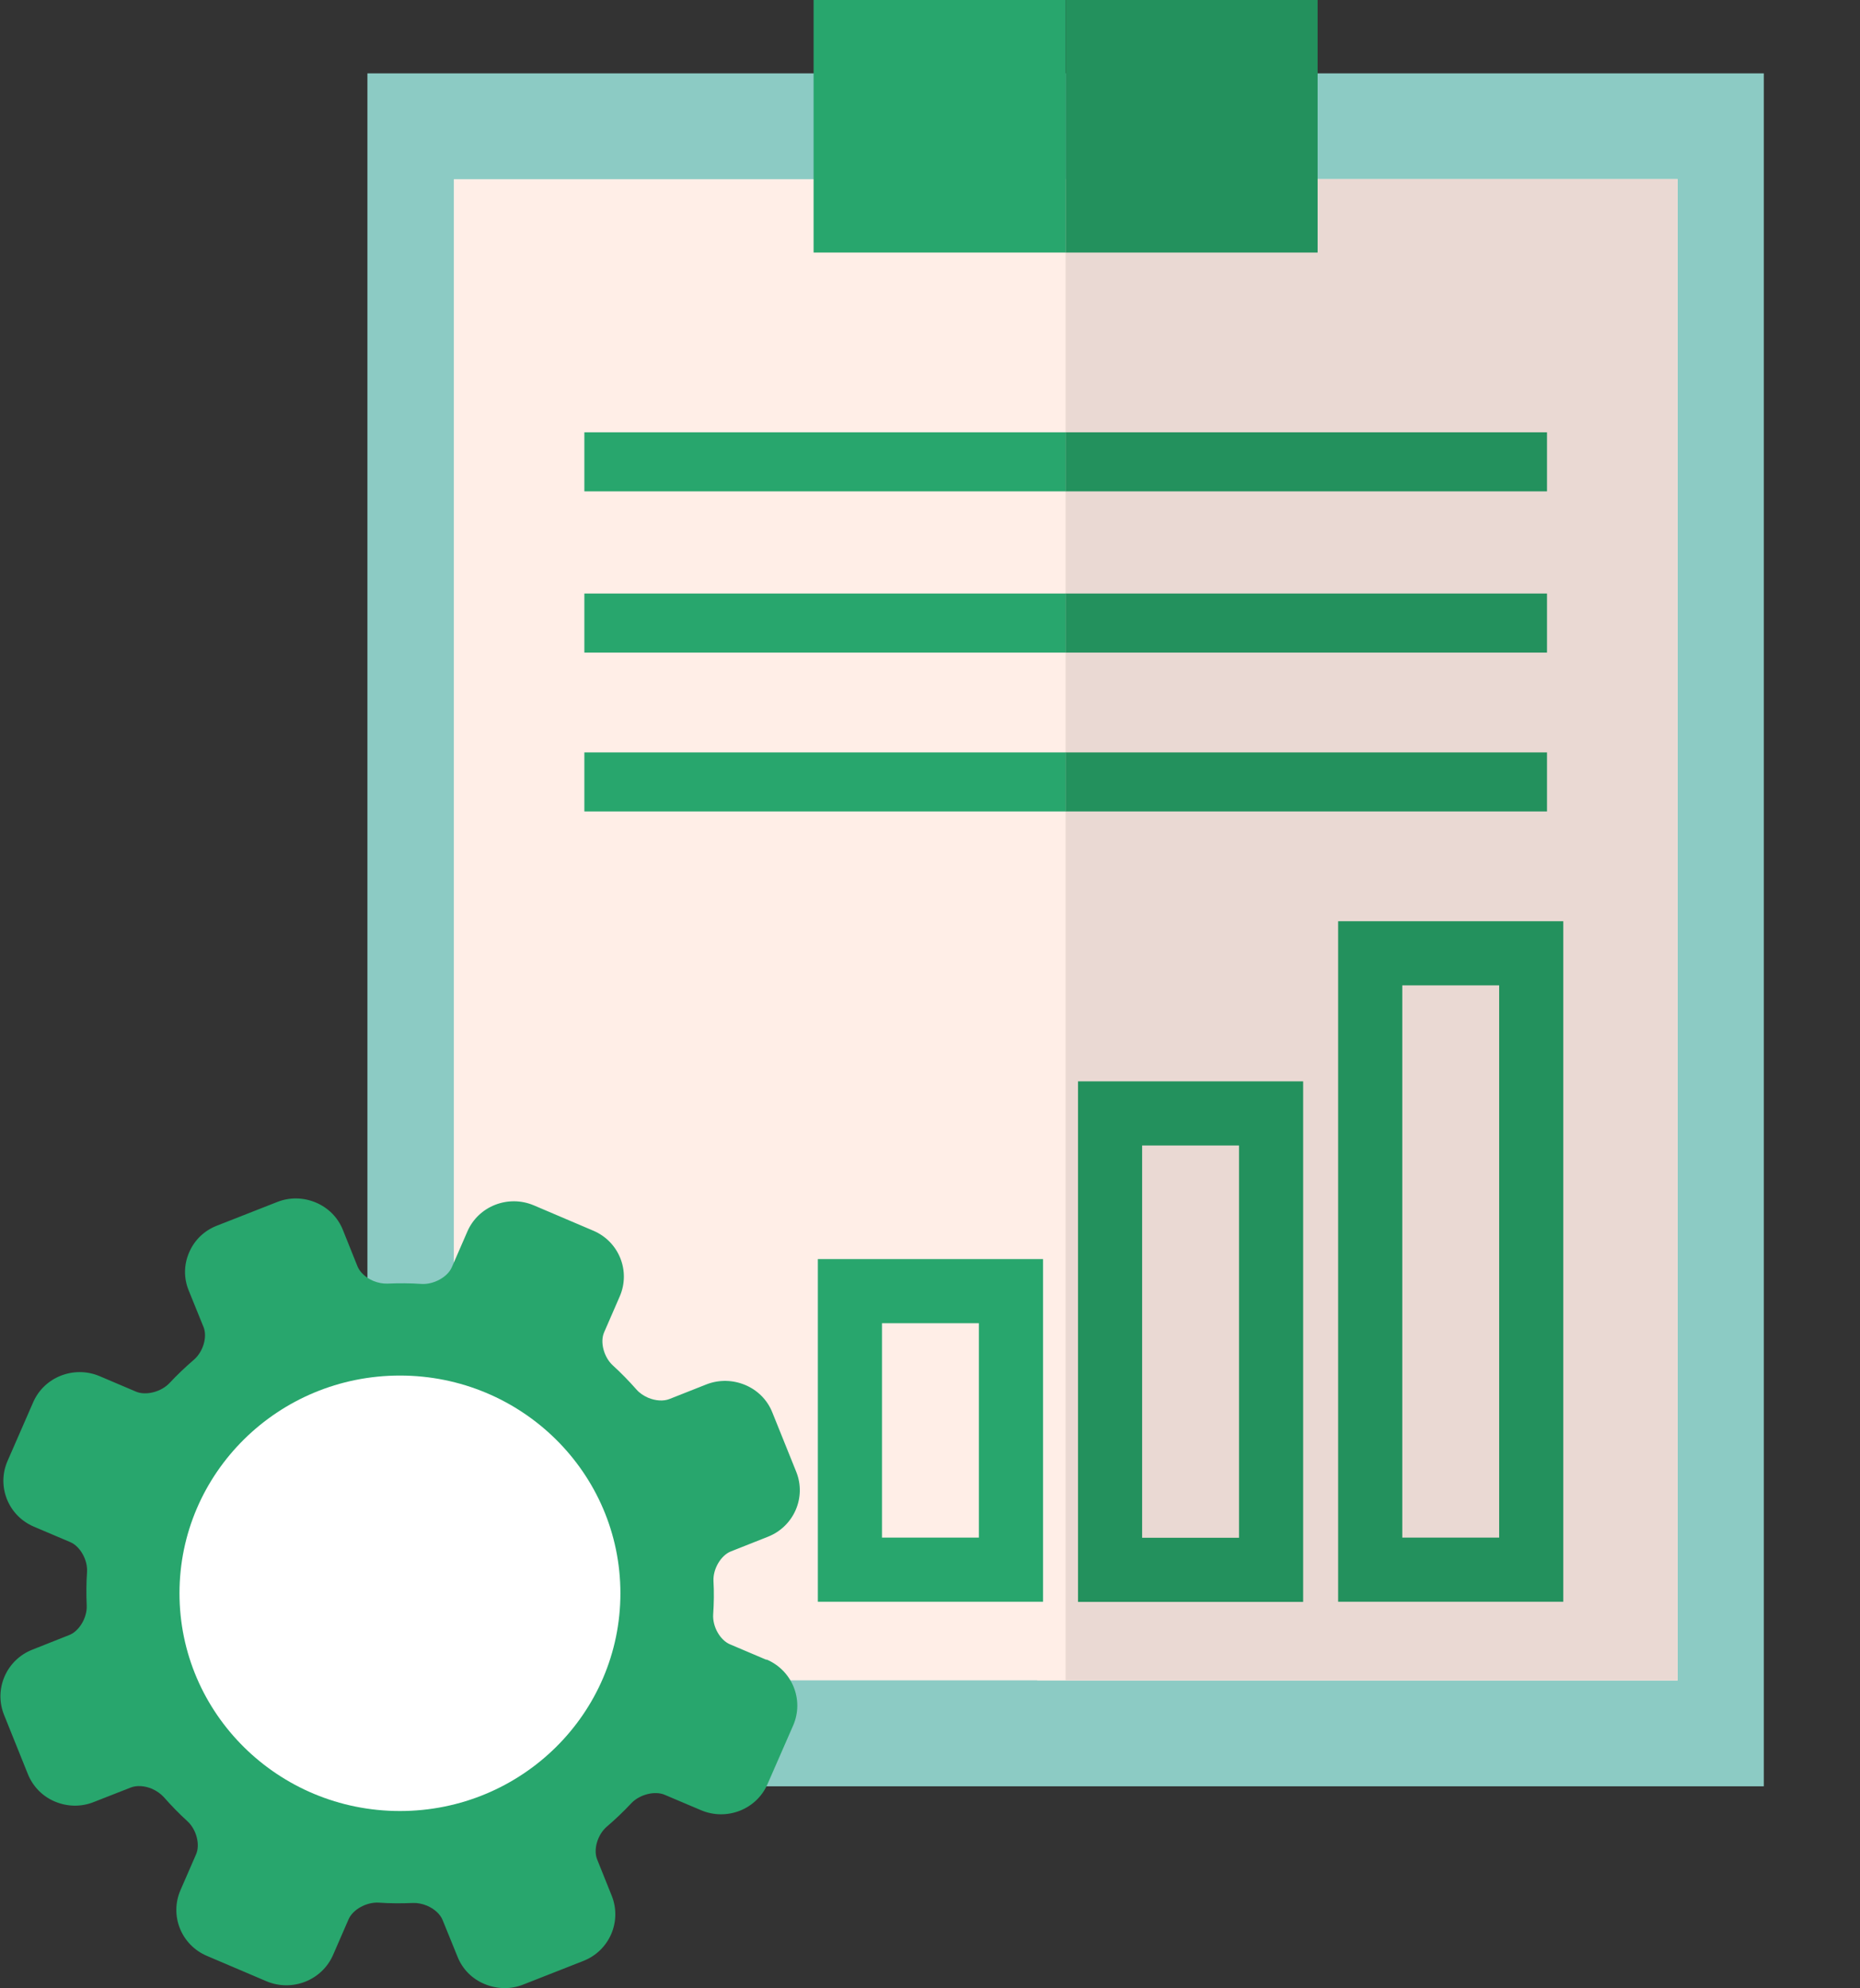
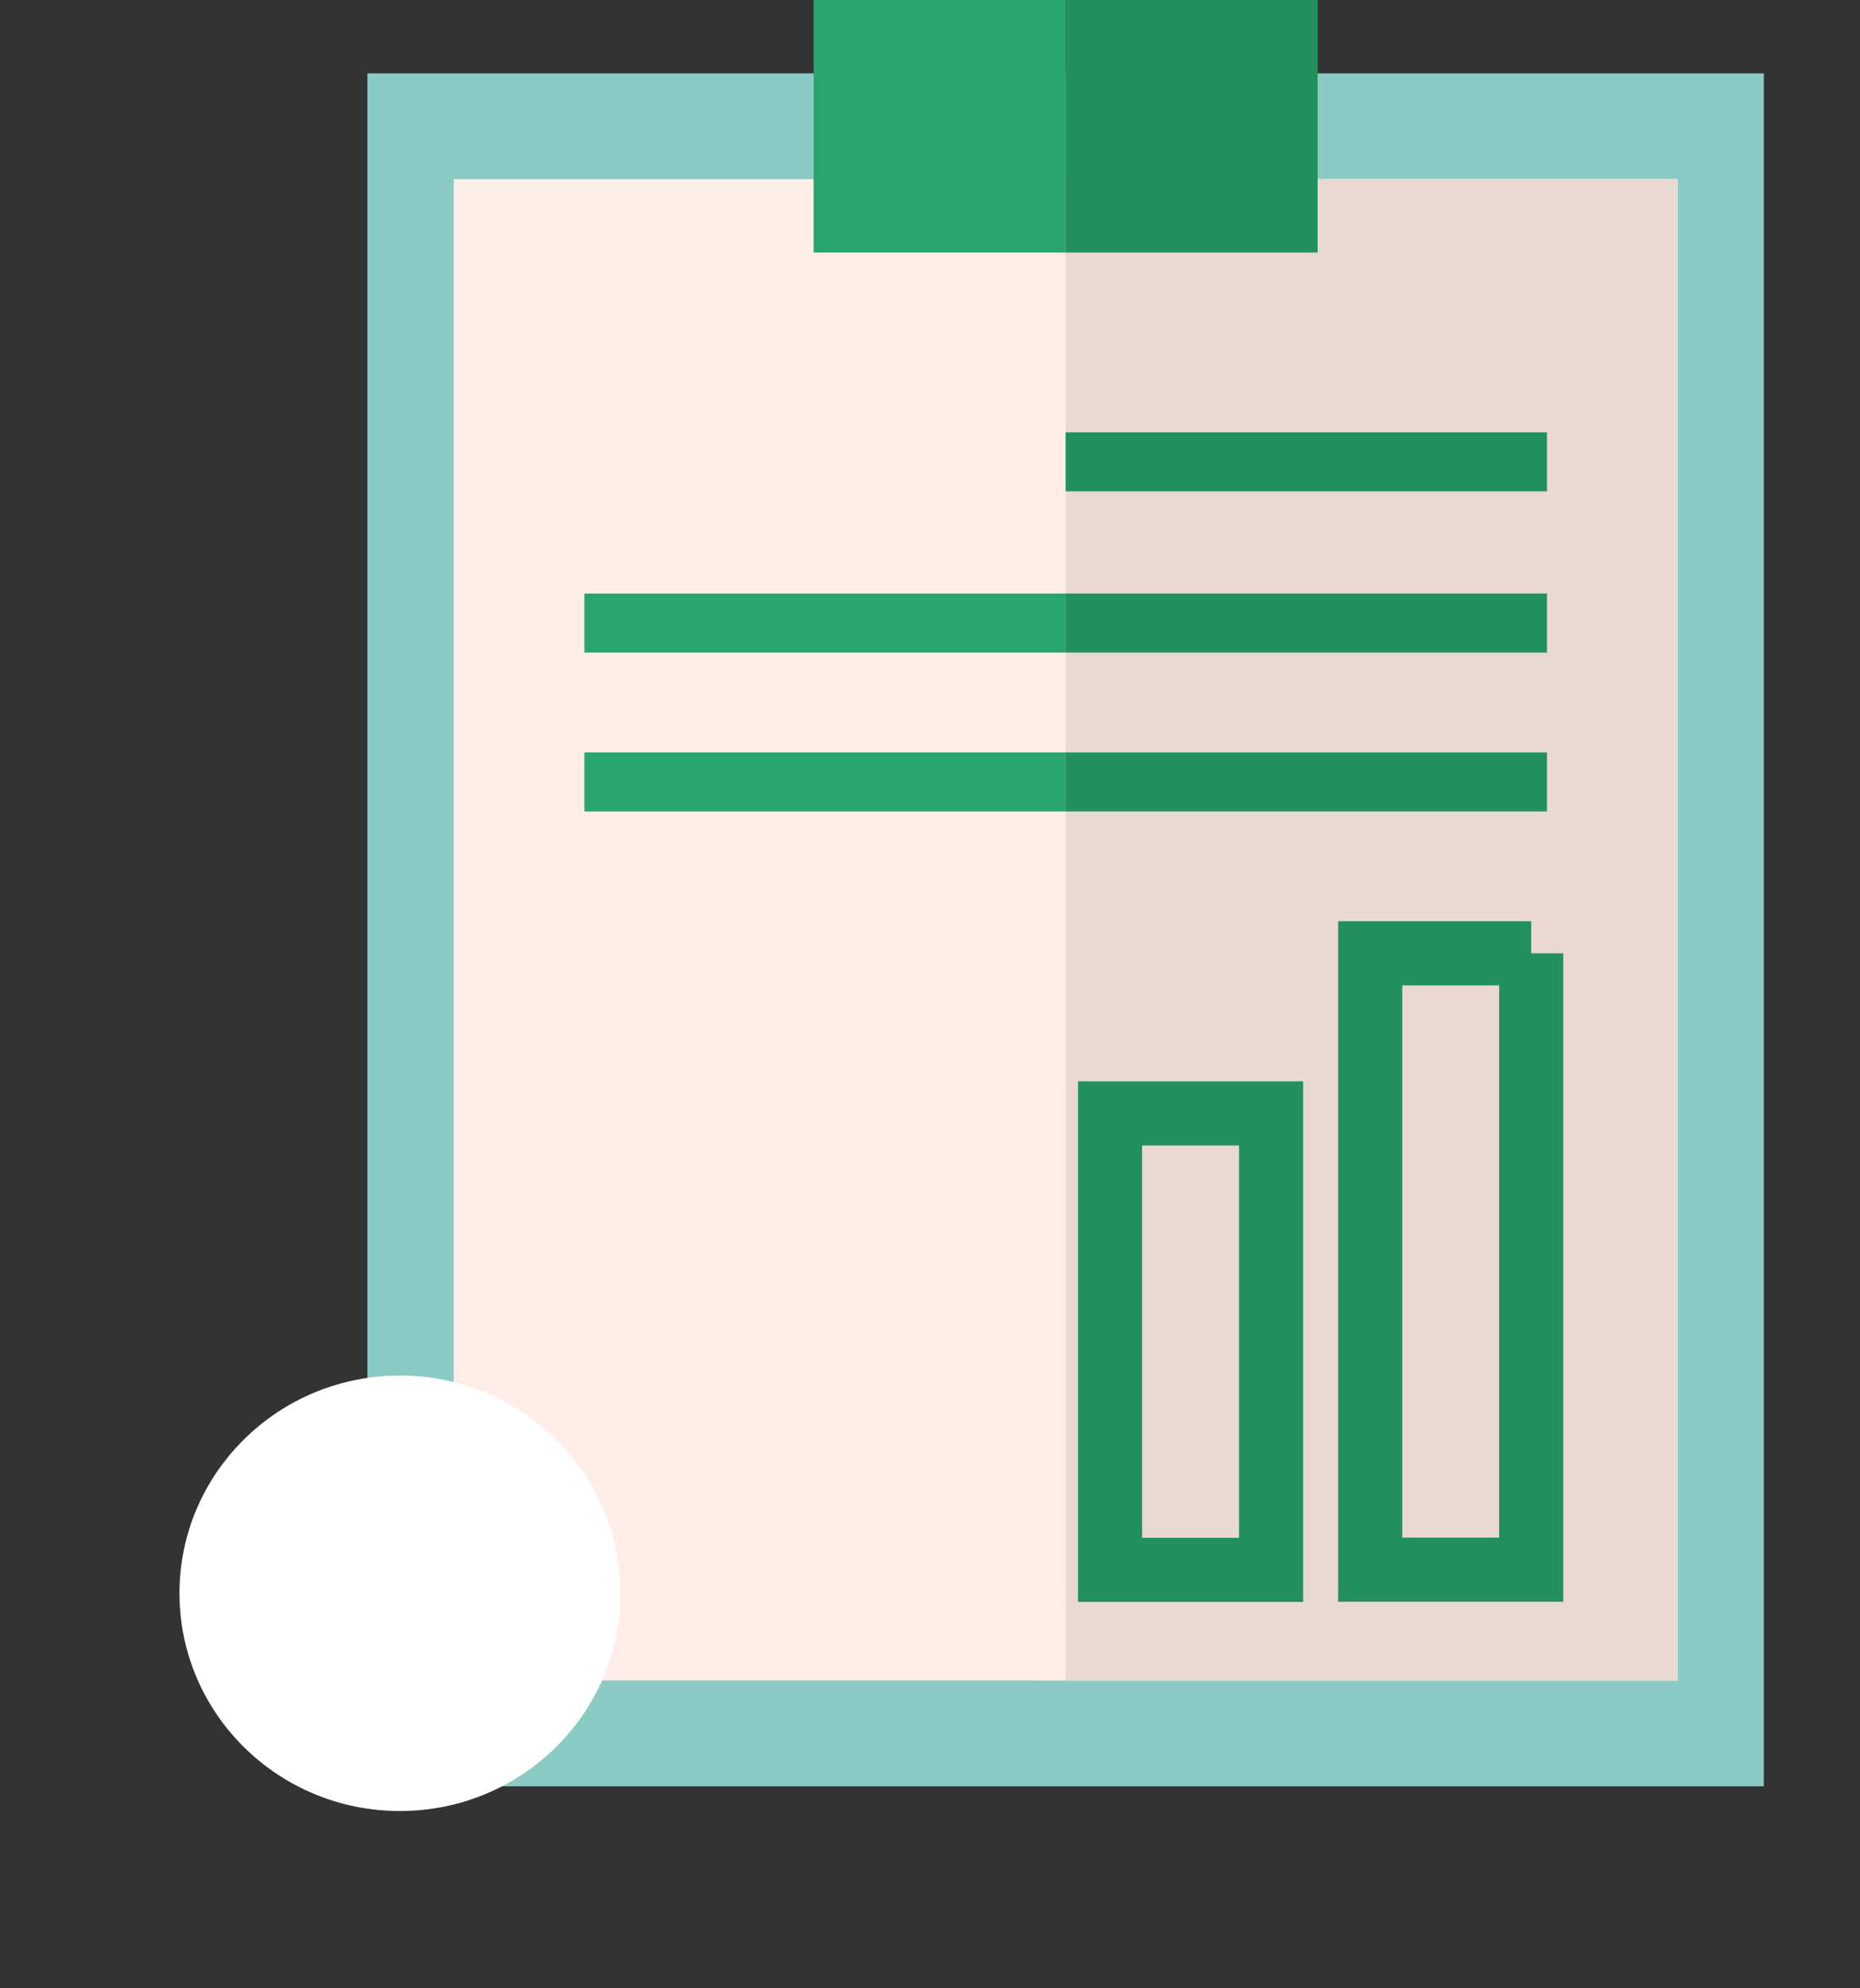
<svg xmlns="http://www.w3.org/2000/svg" width="58" height="62" viewBox="0 0 58 62" fill="none">
  <rect x="0" y="0" width="58" height="62" fill="#333333" stroke="none" />
  <path d="M55 2.288H11.457V55.701H55V2.288Z" fill="#8CCBC4" />
  <path d="M52.311 5.587H14.151V52.397H52.311V5.587Z" fill="#FFEEE7" />
  <path d="M52.311 5.587H32.344V52.397H52.311V5.587Z" fill="#FFEEE7" />
  <path d="M52.311 5.587H33.229V52.397H52.311V5.587Z" fill="#EAD9D3" />
  <path d="M33.229 0H25.37V7.875H33.229V0Z" fill="#28A66D" />
  <path d="M41.087 0H33.229V7.875H41.087V0Z" fill="#23915D" />
-   <path d="M23.894 51.754L22.761 51.273C22.452 51.141 22.214 50.718 22.239 50.34C22.263 49.992 22.268 49.638 22.248 49.29C22.234 48.917 22.482 48.499 22.79 48.377L23.944 47.92C24.754 47.601 25.151 46.693 24.828 45.892L24.083 44.042C23.929 43.654 23.625 43.349 23.238 43.187C22.85 43.025 22.422 43.016 22.03 43.168L20.877 43.624C20.693 43.698 20.444 43.683 20.21 43.585C20.066 43.521 19.942 43.438 19.848 43.33C19.614 43.065 19.366 42.809 19.107 42.574C18.829 42.318 18.704 41.847 18.839 41.543L19.326 40.423C19.669 39.633 19.301 38.715 18.501 38.376L16.647 37.586C15.846 37.247 14.917 37.61 14.574 38.401L14.087 39.52C13.953 39.825 13.52 40.06 13.142 40.036C12.789 40.011 12.431 40.011 12.079 40.026C11.939 40.031 11.785 40.001 11.641 39.942C11.408 39.844 11.224 39.672 11.149 39.491L10.692 38.352C10.538 37.964 10.235 37.66 9.847 37.497C9.459 37.335 9.032 37.326 8.639 37.483L6.765 38.219C6.372 38.371 6.064 38.666 5.9 39.049C5.731 39.432 5.726 39.854 5.885 40.242L6.347 41.381C6.472 41.69 6.333 42.151 6.049 42.397C5.781 42.628 5.522 42.873 5.284 43.129C5.025 43.403 4.548 43.526 4.24 43.394L3.107 42.912C2.306 42.574 1.377 42.937 1.034 43.727L0.234 45.559C-0.109 46.349 0.258 47.267 1.059 47.606L2.192 48.087C2.5 48.219 2.739 48.642 2.714 49.02C2.689 49.368 2.689 49.722 2.704 50.07C2.719 50.443 2.47 50.861 2.162 50.983L1.009 51.44C0.199 51.759 -0.194 52.667 0.124 53.468L0.87 55.323C1.029 55.711 1.327 56.016 1.715 56.178C2.103 56.34 2.53 56.349 2.923 56.192L4.076 55.74C4.26 55.667 4.513 55.682 4.742 55.78C4.886 55.844 5.01 55.932 5.105 56.035C5.338 56.3 5.587 56.556 5.845 56.791C6.124 57.046 6.248 57.518 6.114 57.822L5.627 58.941C5.284 59.732 5.652 60.65 6.452 60.989L8.306 61.779C9.106 62.118 10.036 61.755 10.384 60.964L10.871 59.845C11.005 59.54 11.432 59.305 11.815 59.329C12.168 59.354 12.526 59.354 12.879 59.339C13.018 59.334 13.172 59.364 13.311 59.422C13.545 59.521 13.729 59.688 13.803 59.874L14.266 61.013C14.42 61.401 14.718 61.705 15.111 61.867C15.503 62.029 15.926 62.039 16.319 61.882L18.192 61.146C19.003 60.827 19.395 59.918 19.077 59.118L18.62 57.979C18.496 57.67 18.635 57.208 18.918 56.963C19.187 56.732 19.445 56.487 19.684 56.231C19.942 55.956 20.419 55.834 20.727 55.966L21.861 56.447C22.661 56.786 23.591 56.423 23.933 55.633L24.734 53.801C25.077 53.011 24.709 52.093 23.909 51.749L23.894 51.754ZM16.721 51.489C15.712 53.806 12.983 54.877 10.637 53.88C8.291 52.883 7.207 50.188 8.216 47.871C9.225 45.554 11.954 44.483 14.3 45.48C16.647 46.477 17.73 49.172 16.721 51.489Z" fill="#28A66D" />
  <path d="M12.471 56.472C16.268 56.472 19.346 53.432 19.346 49.682C19.346 45.933 16.268 42.893 12.471 42.893C8.675 42.893 5.597 45.933 5.597 49.682C5.597 53.432 8.675 56.472 12.471 56.472Z" fill="white" />
-   <path d="M31.524 40.261H26.503V48.946H31.524V40.261Z" stroke="#28A66D" stroke-width="2" stroke-miterlimit="10" />
-   <path d="M33.234 13.481H18.222V15.322H33.234V13.481Z" fill="#28A66D" />
  <path d="M48.24 13.481H33.229V15.322H48.24V13.481Z" fill="#23915D" />
  <path d="M33.234 18.508H18.222V20.349H33.234V18.508Z" fill="#28A66D" />
  <path d="M48.24 18.508H33.229V20.349H48.24V18.508Z" fill="#23915D" />
  <path d="M33.234 23.462H18.222V25.303H33.234V23.462Z" fill="#28A66D" />
  <path d="M48.24 23.462H33.229V25.303H48.24V23.462Z" fill="#23915D" />
-   <path d="M47.748 29.726H42.727V48.946H47.748V29.726Z" stroke="#23915D" stroke-width="2" stroke-miterlimit="10" />
+   <path d="M47.748 29.726H42.727V48.946H47.748V29.726" stroke="#23915D" stroke-width="2" stroke-miterlimit="10" />
  <path d="M39.636 34.719H34.615V48.951H39.636V34.719Z" stroke="#23915D" stroke-width="2" stroke-miterlimit="10" />
</svg>